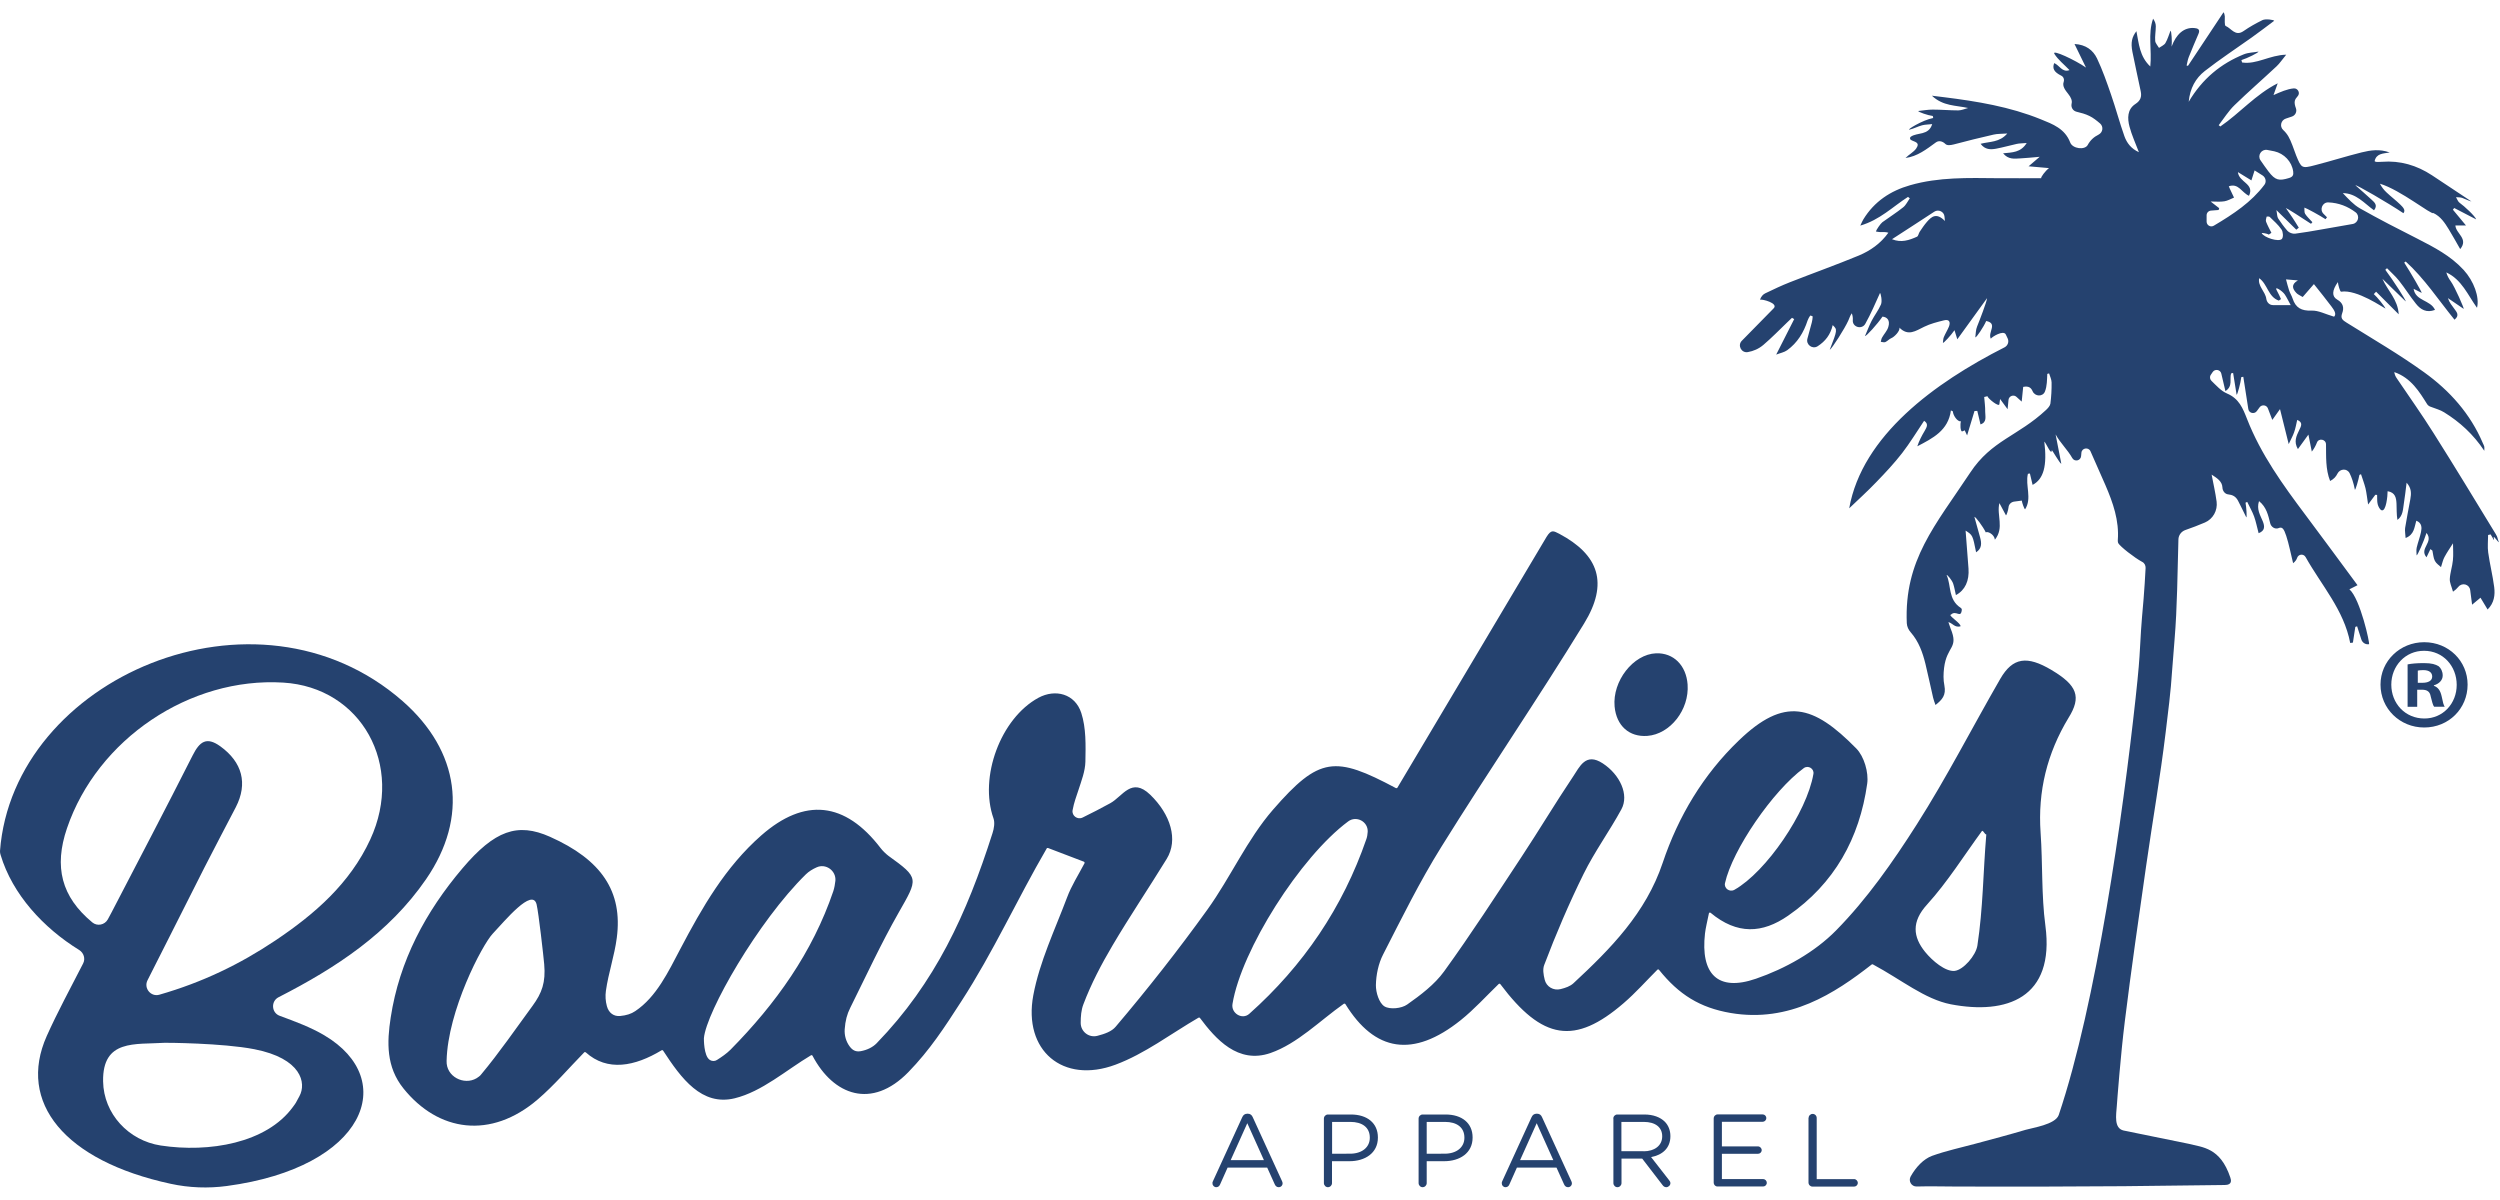
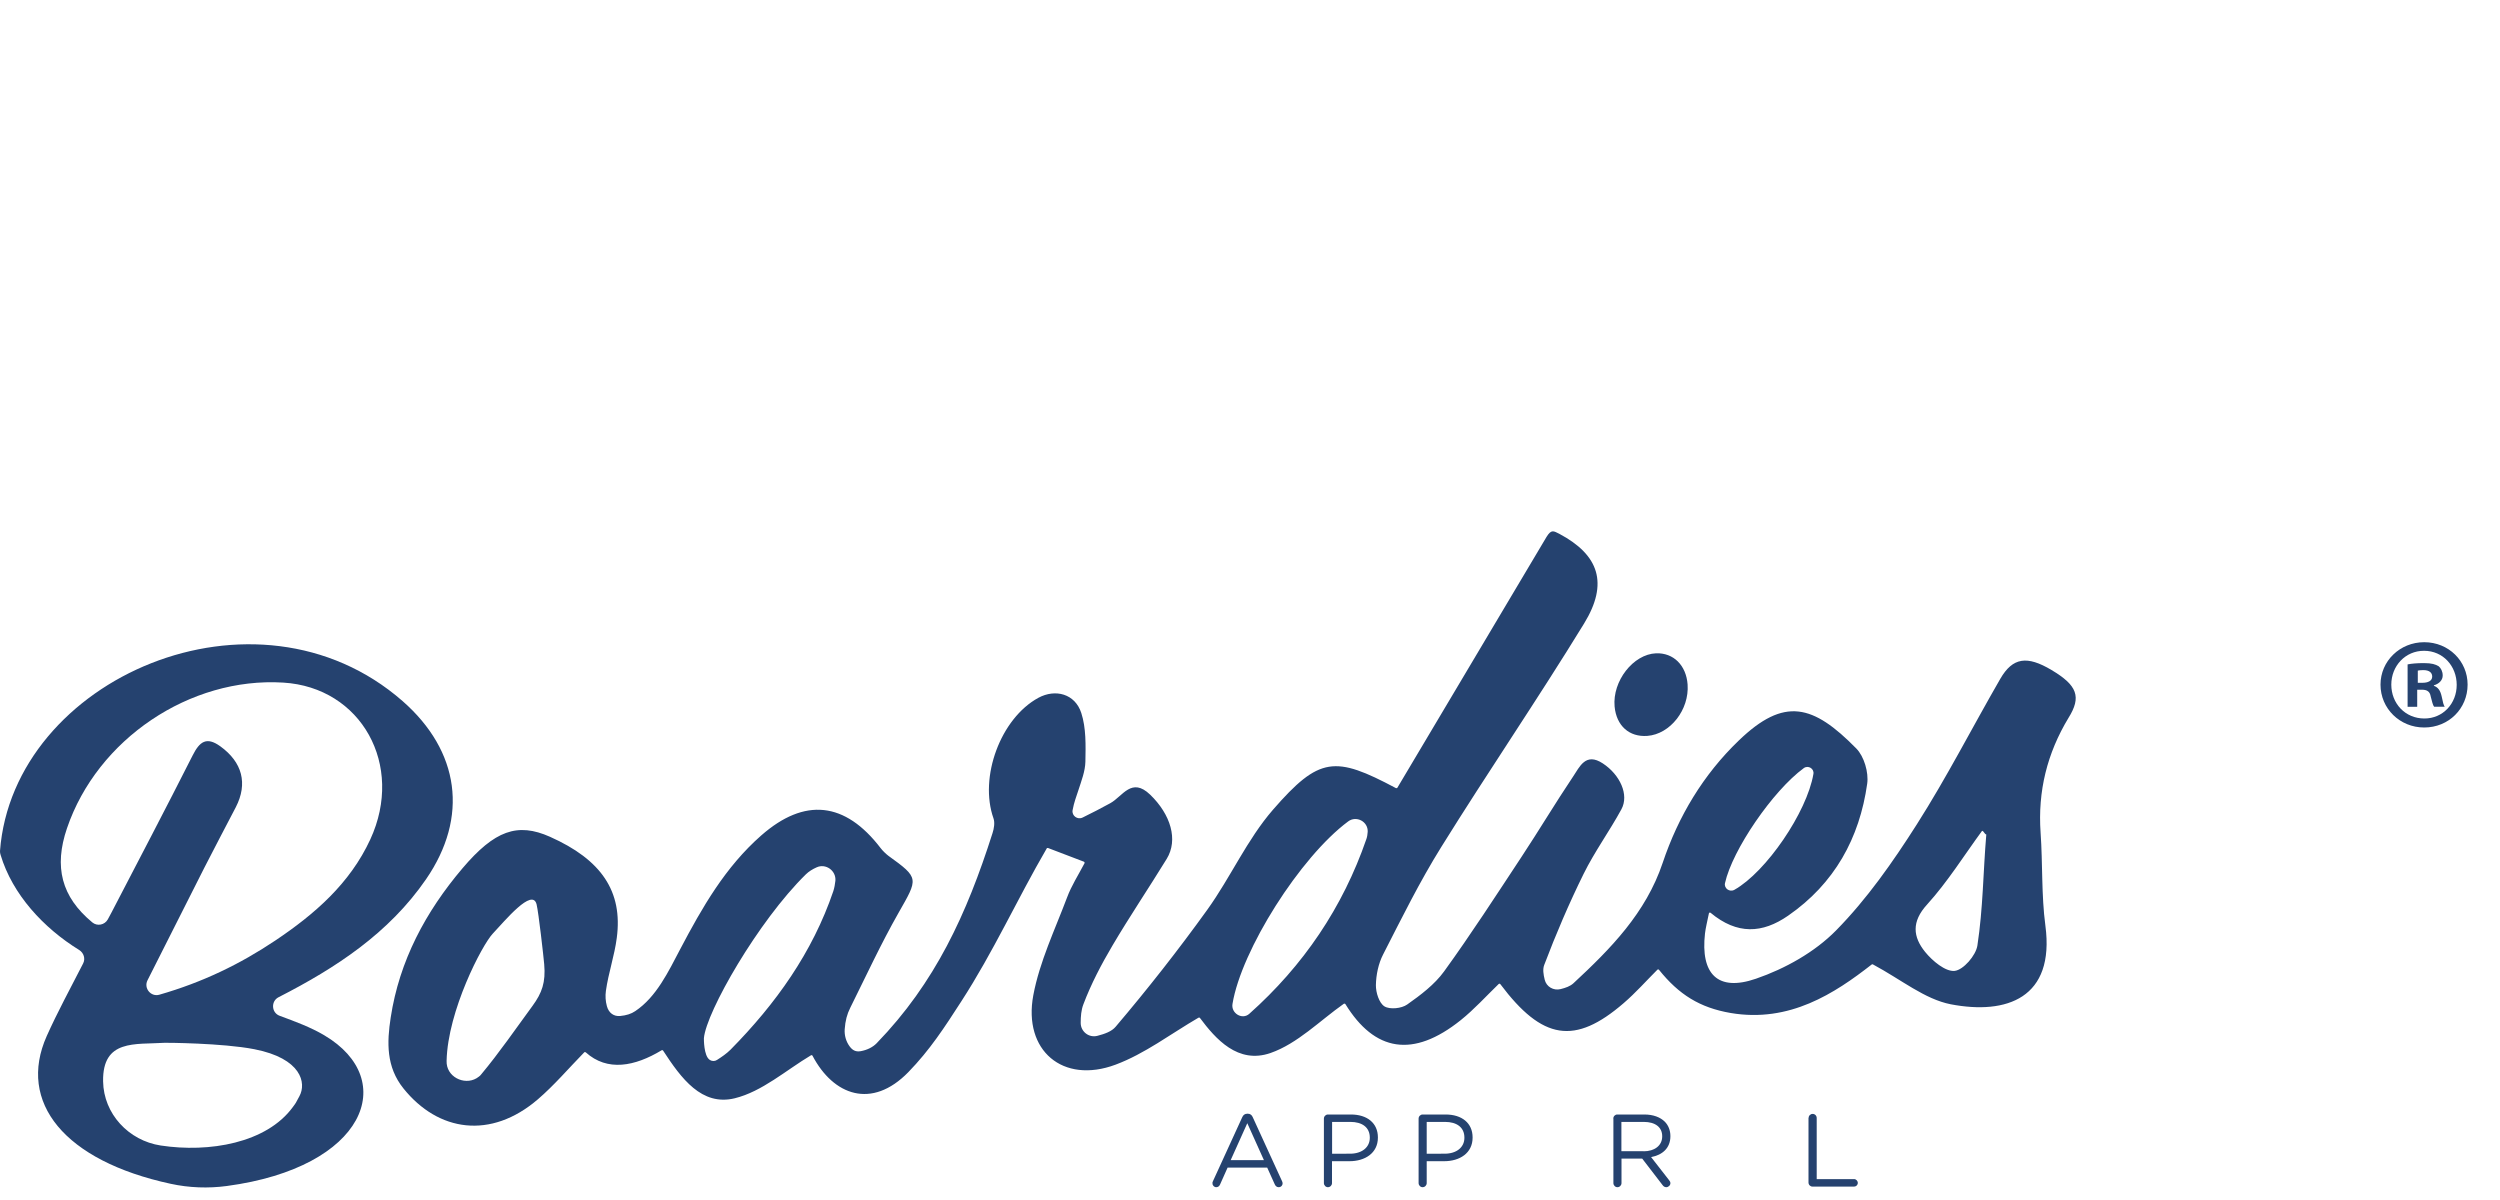
<svg xmlns="http://www.w3.org/2000/svg" version="1.1" id="Layer_1" x="0px" y="0px" viewBox="0 0 250 120" style="enable-background:new 0 0 250 120;" xml:space="preserve">
  <style type="text/css">
	.st0{fill:#25426F;}
</style>
  <g>
    <path class="st0" d="M121.29,118.13l2.93-6.4c0.1-0.23,0.26-0.36,0.52-0.36h0.04c0.25,0,0.41,0.14,0.5,0.36l2.93,6.4   c0.03,0.07,0.05,0.14,0.05,0.2c0,0.22-0.17,0.39-0.39,0.39c-0.2,0-0.33-0.13-0.4-0.3l-0.75-1.66h-3.96l-0.75,1.68   c-0.07,0.18-0.21,0.28-0.39,0.28c-0.2,0-0.37-0.17-0.37-0.37C121.24,118.28,121.24,118.21,121.29,118.13 M126.39,116.01l-1.66-3.69   l-1.66,3.69H126.39z" />
    <path class="st0" d="M132.39,111.86c0-0.23,0.19-0.41,0.4-0.41h2.3c1.63,0,2.7,0.86,2.7,2.29v0.02c0,1.56-1.3,2.36-2.84,2.36h-1.75   v2.19c0,0.22-0.18,0.41-0.41,0.41c-0.22,0-0.4-0.19-0.4-0.41V111.86z M135,115.37c1.2,0,1.98-0.64,1.98-1.59v-0.02   c0-1.03-0.77-1.57-1.94-1.57h-1.83v3.18H135z" />
    <path class="st0" d="M141.86,111.86c0-0.23,0.19-0.41,0.4-0.41h2.3c1.63,0,2.7,0.86,2.7,2.29v0.02c0,1.56-1.3,2.36-2.84,2.36h-1.75   v2.19c0,0.22-0.18,0.41-0.41,0.41c-0.22,0-0.4-0.19-0.4-0.41V111.86z M144.46,115.37c1.2,0,1.98-0.64,1.98-1.59v-0.02   c0-1.03-0.77-1.57-1.94-1.57h-1.83v3.18H144.46z" />
-     <path class="st0" d="M150.22,118.13l2.93-6.4c0.1-0.23,0.26-0.36,0.52-0.36h0.04c0.25,0,0.41,0.14,0.5,0.36l2.93,6.4   c0.03,0.07,0.05,0.14,0.05,0.2c0,0.22-0.17,0.39-0.39,0.39c-0.2,0-0.33-0.13-0.4-0.3l-0.75-1.66h-3.96l-0.75,1.68   c-0.07,0.18-0.21,0.28-0.39,0.28c-0.21,0-0.37-0.17-0.37-0.37C150.17,118.28,150.18,118.21,150.22,118.13 M155.33,116.01   l-1.66-3.69l-1.66,3.69H155.33z" />
    <path class="st0" d="M161.33,111.86c0-0.23,0.18-0.41,0.4-0.41h2.7c0.89,0,1.6,0.27,2.05,0.72c0.35,0.35,0.56,0.86,0.56,1.43v0.02   c0,1.19-0.8,1.88-1.93,2.09l1.8,2.31c0.08,0.09,0.13,0.19,0.13,0.3c0,0.22-0.21,0.4-0.41,0.4c-0.17,0-0.29-0.09-0.38-0.22   l-2.03-2.64h-2.07v2.45c0,0.22-0.18,0.41-0.41,0.41c-0.22,0-0.4-0.19-0.4-0.41V111.86z M164.36,115.13c1.08,0,1.86-0.56,1.86-1.49   v-0.02c0-0.89-0.68-1.43-1.85-1.43h-2.23v2.93H164.36z" />
-     <path class="st0" d="M171.37,118.25v-6.4c0-0.23,0.18-0.41,0.4-0.41h4.49c0.21,0,0.37,0.16,0.37,0.37c0,0.21-0.17,0.37-0.37,0.37   h-4.07v2.46h3.61c0.2,0,0.37,0.18,0.37,0.37c0,0.21-0.17,0.37-0.37,0.37h-3.61v2.53h4.12c0.21,0,0.37,0.17,0.37,0.37   c0,0.21-0.17,0.37-0.37,0.37h-4.54C171.55,118.66,171.37,118.48,171.37,118.25" />
    <path class="st0" d="M180.86,111.8c0-0.23,0.19-0.41,0.4-0.41c0.23,0,0.41,0.18,0.41,0.41v6.11h3.74c0.2,0,0.37,0.18,0.37,0.38   c0,0.21-0.17,0.37-0.37,0.37h-4.16c-0.22,0-0.4-0.18-0.4-0.41V111.8z" />
    <path class="st0" d="M0,85.1c1.31-17.29,25.62-27.8,40.26-14.99c5.7,5,6.63,11.59,2.34,17.82c-3.72,5.4-9.01,8.86-14.72,11.78   c-0.01,0-0.01,0.01-0.02,0.01c-0.79,0.4-0.72,1.56,0.11,1.86c1.57,0.58,3.09,1.14,4.46,1.95c7.51,4.44,4.15,13.21-9.75,15.07   c-1.87,0.25-3.77,0.18-5.61-0.22c-10.64-2.3-15.35-8.15-12.4-14.77c1.08-2.41,2.35-4.74,3.64-7.26c0.25-0.48,0.07-1.06-0.39-1.35   c-3.57-2.2-6.68-5.56-7.86-9.51C0.02,85.36-0.01,85.23,0,85.1 M9.23,92.24c0.49,0.41,1.24,0.26,1.55-0.3   c0.13-0.24,0.26-0.47,0.37-0.69c2.72-5.23,5.46-10.46,8.12-15.72c0.69-1.36,1.37-1.9,2.76-0.9c2.2,1.59,2.77,3.72,1.55,6.09   c-1.04,2.01-2.11,4.01-3.14,6.04c-1.86,3.67-3.71,7.35-5.69,11.27c-0.4,0.79,0.34,1.69,1.19,1.44c4.32-1.24,8.07-3.06,11.58-5.41   c3.94-2.64,7.47-5.7,9.51-10.12c3.43-7.43-0.9-15.21-8.71-15.68c-9.34-0.57-18.59,5.66-21.62,14.56   C5.38,86.69,6.14,89.68,9.23,92.24 M16.46,104.28c-2.95,0.19-6.22-0.38-6.15,3.86c0.05,3.24,2.55,5.92,5.76,6.41   c4.84,0.74,10.58-0.24,13.21-3.84c0.37-0.5,0.24-0.32,0.66-1.09c0.72-1.31,0.21-3.78-4.51-4.7   C22.25,104.3,16.52,104.27,16.46,104.28" />
    <path class="st0" d="M168.76,68.45c0.18,2.52-1.74,4.97-4.03,5.14c-1.81,0.13-3.09-1.01-3.27-2.94c-0.23-2.54,1.86-5.23,4.15-5.32   C167.35,65.27,168.62,66.53,168.76,68.45" />
    <path class="st0" d="M205.15,67c-2.45-1.46-3.88-1.26-5.12,0.88c-2.8,4.85-5.35,9.85-8.35,14.56c-2.38,3.74-4.98,7.46-8.07,10.6   c-2.13,2.17-5.1,3.83-8.01,4.83c-3.84,1.33-5.56-0.48-5.1-4.53c0.07-0.58,0.22-1.16,0.39-2c0.01-0.08,0.11-0.11,0.17-0.06   c2.66,2.21,5.18,2.07,7.75,0.29c4.64-3.21,7.14-7.74,7.91-13.2c0.16-1.12-0.31-2.73-1.09-3.52c-4.33-4.41-7.2-5.18-11.75-0.8   c-3.55,3.41-6.05,7.58-7.61,12.23c-1.68,5.02-5.21,8.6-8.93,12.05c-0.33,0.3-0.79,0.46-1.28,0.58c-0.7,0.18-1.42-0.23-1.59-0.94   c-0.13-0.53-0.21-1.05-0.05-1.47c1.17-3.09,2.48-6.15,3.94-9.11c1.1-2.23,2.59-4.27,3.78-6.46c0.79-1.45-0.14-3.46-1.86-4.59   c-1.72-1.13-2.31,0.34-2.98,1.33c-1.77,2.64-3.4,5.37-5.15,8.02c-2.54,3.85-5.04,7.72-7.74,11.45c-0.95,1.31-2.34,2.36-3.69,3.31   c-0.56,0.4-1.73,0.52-2.27,0.19c-0.54-0.33-0.87-1.39-0.86-2.13c0.02-1.03,0.25-2.15,0.72-3.06c1.85-3.62,3.66-7.29,5.81-10.74   c4.67-7.51,9.67-14.82,14.29-22.36c2.47-4.03,1.48-6.86-2.48-8.97c-0.57-0.28-0.79-0.47-1.27,0.3   c-4.97,8.36-9.94,16.72-14.92,25.09c-0.03,0.05-0.09,0.06-0.15,0.04c-6.09-3.24-7.65-3.17-12.29,2.16   c-2.59,2.98-4.24,6.76-6.56,9.99c-2.9,4.03-5.97,7.94-9.18,11.72c-0.4,0.47-1.08,0.71-1.81,0.9c-0.85,0.23-1.68-0.41-1.68-1.29   c0-0.65,0.05-1.29,0.27-1.86c0.77-2.04,1.8-4,2.91-5.88c1.73-2.93,3.64-5.76,5.42-8.66c1.17-1.91,0.4-4.44-1.65-6.42   c-1.87-1.8-2.74,0.16-3.99,0.85c-0.9,0.5-1.83,0.97-2.76,1.43c-0.51,0.26-1.11-0.17-1.01-0.73c0.14-0.78,0.38-1.38,0.58-2   c0.3-0.93,0.68-1.9,0.7-2.85c0.03-1.63,0.08-3.36-0.41-4.87c-0.62-1.92-2.59-2.44-4.29-1.52c-3.78,2.06-5.95,7.93-4.49,12.06   c0.15,0.43,0.05,1.02-0.1,1.48c-2.58,8.1-5.73,14.96-11.59,21.01c-0.39,0.4-0.97,0.68-1.6,0.79c-0.53,0.09-0.84-0.13-1.11-0.5   c-0.35-0.48-0.52-1.09-0.48-1.69c0.06-0.85,0.23-1.51,0.56-2.16c1.58-3.18,3.07-6.4,4.82-9.48c1.97-3.46,2.1-3.47-1.01-5.71   c-0.24-0.18-0.59-0.52-0.77-0.76c-3.56-4.66-7.61-5.08-11.94-1.28c-3.6,3.16-5.91,7.2-8.11,11.38c-1.18,2.24-2.37,4.77-4.49,6.19   c-0.41,0.28-0.89,0.43-1.51,0.49c-0.63,0.06-1.14-0.29-1.33-0.98c-0.14-0.51-0.17-1.03-0.1-1.53c0.25-1.79,0.86-3.52,1.09-5.31   c0.61-4.64-1.54-7.81-6.68-10.1c-3.25-1.45-5.53-0.64-8.75,3.15c-3.69,4.35-6.31,9.24-7.18,14.93c-0.38,2.48-0.46,4.93,1.28,7.09   c3.47,4.32,8.72,5.13,13.44,1.08c1.63-1.4,3.04-3.06,4.63-4.69c0.04-0.04,0.11-0.04,0.15-0.01c2.17,1.96,4.92,1.41,7.59-0.2   c0.05-0.03,0.11-0.02,0.15,0.03c1.82,2.79,3.86,5.57,7.16,4.77c2.74-0.67,5.12-2.8,7.63-4.3c0.05-0.03,0.12-0.01,0.15,0.04   c2.09,3.98,5.93,5.39,9.58,1.65c2.15-2.21,3.61-4.46,5.3-7.08c3.22-4.97,5.57-10.18,8.54-15.29c0.02-0.05,0.08-0.07,0.13-0.05   c1.08,0.41,2.31,0.88,3.59,1.37c0.06,0.03,0.09,0.1,0.06,0.16c-0.62,1.18-1.31,2.25-1.74,3.41c-1.22,3.24-2.75,6.43-3.38,9.79   c-1.03,5.53,2.96,8.9,8.22,6.94c2.93-1.09,5.52-3.08,8.3-4.7c0.05-0.03,0.11-0.02,0.14,0.02c1.57,2.1,3.8,4.65,7.07,3.51   c2.69-0.94,4.91-3.22,7.32-4.92c0.05-0.03,0.13-0.02,0.16,0.03c2.93,4.76,6.77,5.42,11.53,1.61c1.36-1.09,2.54-2.4,3.8-3.62   c0.05-0.04,0.13-0.04,0.16,0.01c4.21,5.61,7.45,6.12,12.33,1.91c1.2-1.03,2.25-2.22,3.38-3.35c0.04-0.04,0.12-0.04,0.16,0.01   c1.99,2.48,4.08,3.79,7.17,4.32c5.88,1,10.4-1.96,14.1-4.85c0.03-0.03,0.08-0.03,0.12-0.01c2.85,1.53,5.18,3.48,7.79,3.99   c5.58,1.07,10.42-0.62,9.46-7.86c-0.41-3.07-0.26-6.2-0.48-9.3c-0.29-4.14,0.65-7.94,2.79-11.48   C208.16,69.69,207.74,68.54,205.15,67 M172.5,88.31c0.73-3.31,4.78-9.23,7.88-11.5c0.44-0.32,1.06,0.06,0.96,0.59   c-0.65,3.83-4.73,9.8-7.9,11.58C172.96,89.25,172.38,88.83,172.5,88.31 M53.25,100.59c-1.69,2.3-3.31,4.67-5.14,6.86   c-0.06,0.08-0.14,0.16-0.23,0.22c-1.17,0.94-3.05,0.2-3.21-1.3c-0.01-0.09-0.01-0.19-0.01-0.28c0.11-5.01,3.55-11.6,4.62-12.73   c1.21-1.28,3.96-4.63,4.38-2.92c0.2,0.83,0.69,5.17,0.76,5.98C54.58,98.24,54.2,99.29,53.25,100.59 M83.33,89.12   c-2.08,6.13-5.76,11.27-10.27,15.84c-0.4,0.4-0.88,0.73-1.37,1.04c-0.21,0.14-0.49,0.13-0.7,0c-0.01,0-0.01-0.01-0.01-0.01   c-0.62-0.39-0.59-2.14-0.59-2.17c0.23-2.62,5.42-11.7,10.2-16.39c0.3-0.29,0.66-0.51,1.06-0.69c0.92-0.43,1.97,0.32,1.89,1.33   C83.5,88.43,83.44,88.78,83.33,89.12 M136.64,83.9c-2.36,6.85-6.31,12.67-11.71,17.48c0,0.01-0.01,0.01-0.01,0.01   c-0.71,0.62-1.83-0.07-1.67-1c0.88-5.37,6.76-14.68,11.57-18.25c0.82-0.61,2,0.02,1.95,1.04C136.75,83.44,136.72,83.68,136.64,83.9    M197.74,94.55c-0.15,1-1.41,2.45-2.28,2.54c-0.92,0.09-2.22-1-2.95-1.9c-1.21-1.5-1.38-3.01,0.2-4.74c2.05-2.26,3.69-4.9,5.5-7.37   c0.2,0.05,0.22,0.32,0.42,0.37C198.31,87.23,198.31,90.81,197.74,94.55" />
-     <path class="st0" d="M212.37,118.62c-5.78,0.04-10.66,0.06-17.15,0.03c-1.07-0.01-2.42-0.03-3.56,0c-0.52,0.01-0.85-0.55-0.59-1.01   c0.53-0.94,1.29-1.75,2.15-2.06c1.39-0.5,2.85-0.81,4.29-1.2c1.69-0.46,3.39-0.9,5.06-1.4c0.66-0.2,2.95-0.52,3.3-1.47   c3.78-11.22,6.41-29.98,7.69-41.69c0.62-5.68,0.28-4.24,0.8-9.94c0.09-1.03,0.14-2.06,0.2-3.08c0.01-0.25-0.11-0.5-0.34-0.61   c-0.78-0.42-2.19-1.52-2.4-1.88c-0.04-0.08-0.04-0.19-0.04-0.29c0.15-1.96-0.48-3.75-1.24-5.51c-0.49-1.12-0.98-2.24-1.49-3.38   c-0.2-0.45-0.87-0.34-0.91,0.15c-0.01,0.11-0.02,0.22-0.03,0.33c-0.04,0.47-0.65,0.6-0.88,0.2c-0.47-0.84-1.22-1.53-1.67-2.37   c0.19,0.98,0.38,1.95,0.57,2.93c-0.12,0.03-0.9-1.36-0.95-1.35c-0.03,0.61-0.57-0.73-0.75-0.86c0.3,2.43-0.07,3.75-1.17,4.33   c-0.09-0.38-0.18-0.76-0.27-1.14c-0.07,0.01-0.13,0.02-0.2,0.03c-0.28,1.16,0.43,2.46-0.28,3.55c-0.08-0.01-0.31-0.66-0.33-0.87   c-0.27,0.03-0.52,0.07-0.76,0.1c-0.31,0.04-0.55,0.28-0.57,0.59c-0.02,0.24-0.19,0.77-0.25,0.79c-0.21-0.39-0.42-0.77-0.66-1.23   c-0.3,1.21,0.51,2.46-0.45,3.66c-0.06-0.54-0.73-0.87-0.91-0.73c-0.29-0.6-1.03-1.59-1.14-1.55c0.19,0.68,0.39,1.37,0.57,2.05   c0.15,0.56,0.2,1.1-0.4,1.49c-0.34-1.71-0.34-1.71-1.05-2.17c0.1,1.33,0.2,2.56,0.29,3.79c0.09,1.23-0.34,2.17-1.26,2.66   c-0.09-0.39-0.15-0.77-0.27-1.14c-0.11-0.34-0.58-0.91-0.66-0.87c0.48,1.05,0.13,2.46,1.42,3.29c0.07,0.05,0.11,0.13,0.1,0.21   c-0.1,0.88-0.57-0.03-1.08,0.46c-0.37,0.05,1.1,0.93,0.94,1.18c-0.59,0.13-0.76-0.31-1.2-0.43c0.1,0.28,0.15,0.46,0.22,0.64   c0.84,2.01-0.37,1.71-0.65,3.93c-0.07,0.59-0.09,1.19,0.03,1.77c0.19,0.98-0.23,1.43-0.89,1.95c-0.1-0.29-0.19-0.51-0.24-0.74   c-0.26-1.12-0.49-2.24-0.76-3.35c-0.28-1.15-0.67-2.25-1.47-3.17c-0.23-0.26-0.38-0.57-0.4-0.92c-0.27-6.32,2.84-9.77,6.35-15.07   c2.13-3.22,4.76-3.63,7.57-6.25c0.18-0.17,0.4-0.4,0.44-0.63c0.09-0.7,0.13-1.41,0.12-2.12c0-0.3-0.16-0.61-0.25-0.91   c-0.06,0.02-0.12,0.03-0.18,0.05c-0.03,0.59-0.02,1.21-0.23,1.75c-0.21,0.56-1,0.53-1.24-0.02c-0.14-0.32-0.36-0.55-0.94-0.43   c-0.05,0.5-0.1,0.98-0.15,1.47c-0.18-0.17-0.36-0.32-0.53-0.48c-0.29-0.26-0.75-0.07-0.79,0.31c-0.03,0.29-0.06,0.59-0.09,0.93   c-0.33-0.44-0.51-0.69-0.75-1.02c-0.03,0.23-0.06,0.36-0.07,0.5c0,0.37-1.13-0.53-1.2-0.78l-0.32,0.08c0.04,0.5,0.11,0.99,0.1,1.48   c0,0.46,0.2,1.04-0.47,1.26c-0.11-0.48-0.22-0.91-0.32-1.35c-0.09,0-0.19,0-0.28,0.01c-0.24,0.8-0.48,1.6-0.74,2.44   c-0.09-0.19-0.17-0.34-0.24-0.51c-0.12,0.05-0.18,0.1-0.25,0.11c-0.19,0.03-0.22-0.77-0.12-1.01c-0.35,0.08-0.81-0.62-0.81-0.99   c-0.07-0.03-0.13-0.07-0.2-0.1c-0.26,2.01-1.81,2.78-3.36,3.59c0.18-0.54,0.44-1.05,0.73-1.53c0.22-0.38,0.42-0.72-0.05-1.02   c-0.74,1.1-1.41,2.21-2.19,3.22c-0.79,1.02-1.68,1.97-2.58,2.9c-0.87,0.91-1.81,1.76-2.72,2.63c1.3-7.28,8.56-12.56,15.54-16.1   c0.32-0.17,0.46-0.55,0.31-0.88l-0.19-0.4c-0.23-0.48-1.39,0.24-1.5,0.42c-0.33-0.63,0.74-1.53-0.46-1.77   c-0.26,0.6-0.97,1.66-1.09,1.64c0.05-0.36,0.04-0.76,0.18-1.09c0.25-0.61,0.96-2.46,1-2.84c-1.01,1.4-1.95,2.7-2.98,4.12   c-0.13-0.4-0.19-0.61-0.28-0.91c-0.35,0.51-1.08,1.3-1.16,1.27c0.03-0.19,0.02-0.4,0.09-0.57c0.15-0.36,0.36-0.69,0.51-1.05   c0.18-0.45,0.05-0.77-0.48-0.64c-0.68,0.17-1.37,0.34-2,0.65c-0.83,0.4-1.59,0.98-2.47,0.08c0.09,0.34-0.53,0.95-0.8,1.05   c-0.22,0.09-0.39,0.3-0.61,0.4c-0.12,0.05-0.3-0.01-0.45-0.03c0.04-0.15,0.05-0.3,0.13-0.43c0.2-0.36,0.51-0.67,0.62-1.05   c0.2-0.65-0.09-0.99-0.58-1.04c-0.51,0.75-1.64,2-1.75,1.94c0.22-0.5,0.41-1.02,0.66-1.51c0.29-0.56,0.69-1.07,0.94-1.65   c0.14-0.32-0.02-1.13-0.1-1.14c-0.47,1.03-0.91,2.09-1.47,3.08c-0.34,0.61-1.3,0.34-1.25-0.36c0.02-0.22-0.01-0.45-0.1-0.69   c-0.17,0.23-0.24,0.49-0.35,0.73c-0.36,0.8-1.6,2.75-1.86,2.93c0.78-2.02,0.78-2.02,0.3-2.48c-0.22,0.96-0.74,1.62-1.5,2.11   c-0.52,0.34-1.19-0.15-1.03-0.75c0.15-0.56,0.3-1.09,0.44-1.62c0.05-0.2,0.08-0.4,0.09-0.6c0-0.03-0.23-0.11-0.25-0.09   c-0.1,0.15-0.2,0.32-0.26,0.49c-0.39,1.2-1.02,2.23-2.04,2.97c-0.29,0.21-0.69,0.28-1.1,0.44c0.65-1.28,1.23-2.42,1.8-3.55   c-0.07-0.04-0.15-0.09-0.22-0.13c-0.15,0.15-0.31,0.29-0.46,0.44c-0.79,0.76-1.56,1.55-2.39,2.26c-0.48,0.41-1.01,0.63-1.57,0.73   c-0.64,0.11-1.05-0.67-0.6-1.13l3.19-3.25c0.5-0.51-1.15-0.94-1.37-0.86c0.11-0.32,0.3-0.53,0.53-0.64   c0.81-0.39,1.63-0.78,2.47-1.11c2.29-0.9,4.62-1.73,6.89-2.67c1.14-0.48,2.17-1.19,2.95-2.28c-0.29-0.09-0.55-0.06-0.81-0.06   c-0.15,0-0.3-0.04-0.44-0.06c0.03-0.15,0.46-0.79,0.65-0.93c0.69-0.5,1.42-0.96,2.08-1.49c0.28-0.22,0.44-0.59,0.66-0.9   c-0.06-0.05-0.12-0.09-0.18-0.14c-1.51,0.97-2.81,2.3-4.77,2.87c0.16-0.33,0.22-0.49,0.31-0.63c1.09-1.78,2.71-2.85,4.68-3.41   c2.86-0.82,5.8-0.73,8.74-0.7c1.45,0.01,2.91,0,4.36,0c-0.06-0.09,0.41-0.73,0.78-1.01c-0.67-0.06-1.24-0.11-2.04-0.18   c0.45-0.38,0.7-0.6,1.11-0.95c-0.79,0.07-1.37,0.13-1.95,0.16c-0.58,0.03-1.19,0.13-1.71-0.51c0.92-0.09,1.77-0.07,2.36-1.03   c-0.43,0.04-0.72,0.03-0.99,0.09c-0.69,0.15-1.37,0.35-2.07,0.48c-0.55,0.1-1.11,0.11-1.55-0.49c0.91-0.24,1.89-0.12,2.67-1.03   c-0.56,0.04-0.98,0.02-1.37,0.11c-1.33,0.3-2.65,0.63-3.97,0.98c-0.36,0.09-0.68,0.13-0.86-0.05c-0.26-0.26-0.64-0.37-0.94-0.15   c-0.95,0.69-1.85,1.4-3.04,1.56c0.34-0.35,0.81-0.58,1.07-0.95c0.44-0.64-0.19-0.65-0.53-0.86c-0.11-0.07-0.12-0.23-0.02-0.31   c0.64-0.47,1.79-0.09,2.15-1.27c-0.41,0.05-0.72,0.04-1.01,0.12c-0.42,0.11-0.82,0.33-1.24,0.43c-0.43,0.1,1.25-0.95,2.35-1.16   c-0.01-0.07-0.03-0.14-0.04-0.2c-0.49-0.06-1.46-0.4-1.46-0.5c0.48-0.05,0.97-0.14,1.45-0.14c0.85,0,1.71,0.08,2.56,0.08   c0.32,0,0.65-0.16,0.98-0.24c-1.24-0.28-2.5-0.17-3.62-1.23c0.53,0.07,0.87,0.11,1.21,0.15c3.3,0.41,6.58,0.95,9.68,2.21   c1.19,0.48,2.41,0.93,2.94,2.32c0.24,0.63,1.46,0.78,1.75,0.25c0.26-0.48,0.61-0.8,1.09-1.04c0.43-0.22,0.51-0.79,0.15-1.11   c-0.35-0.3-0.69-0.57-1.06-0.75c-0.4-0.2-0.85-0.32-1.31-0.43c-0.35-0.09-0.56-0.44-0.48-0.8c0.08-0.31-0.06-0.63-0.34-0.98   c-0.3-0.38-0.61-0.77-0.45-1.21c0.08-0.24-0.02-0.5-0.24-0.61c-0.73-0.36-0.92-0.72-0.71-1.26c0.51,0.2,0.81,0.98,1.53,0.7   c-0.55-0.57-1.14-1.03-1.51-1.62c-0.31-0.51,2.14,0.65,3.16,1.37c-0.37-0.75-0.73-1.51-1.15-2.36c1.13,0.06,1.85,0.61,2.25,1.44   c0.55,1.16,0.98,2.39,1.4,3.61c0.48,1.38,0.85,2.79,1.34,4.17c0.24,0.67,0.67,1.25,1.45,1.6c-0.35-0.92-0.72-1.72-0.94-2.56   c-0.22-0.82-0.23-1.73,0.59-2.26c0.54-0.35,0.64-0.75,0.53-1.28c-0.27-1.31-0.57-2.62-0.83-3.94c-0.18-0.92-0.05-1.48,0.4-2.06   c0.25,1.23,0.31,2.52,1.39,3.53c0.17-1.68-0.26-3.25,0.28-4.78c0.18,0.25,0.27,0.5,0.27,0.76c0,0.49-0.1,0.98-0.06,1.46   c0.02,0.24,0.25,0.47,0.38,0.7c0.22-0.16,0.51-0.27,0.64-0.48c0.22-0.38,0.35-0.82,0.51-1.24c0.1,0.02,0.17,1.08,0.11,1.59   c0.46-1.24,1.22-1.92,2.23-1.86c0.36,0.03,0.66,0.11,0.46,0.58c-0.33,0.77-0.66,1.54-0.97,2.32c-0.11,0.27-0.15,0.57-0.22,0.86   c0.05,0.01,0.09,0.01,0.14,0.02c1.18-1.78,2.37-3.57,3.55-5.35c0.07,0.04,0.12,0.3,0.13,0.4c0.01,0.34-0.05,0.92,0.09,0.97   c0.56,0.23,0.96,1.08,1.78,0.51c0.6-0.42,1.25-0.78,1.9-1.1c0.31-0.15,1.13-0.03,1.17,0.07c-0.75,0.56-1.49,1.13-2.25,1.67   c-1.57,1.12-3.19,2.18-4.7,3.36c-0.9,0.71-1.47,1.7-1.6,3.07c1.37-2.31,3.22-3.82,5.52-4.75c0.45-0.18,0.97-0.18,1.46-0.27   c0.02,0.1-1.12,0.67-1.71,0.85c0.02,0.08,0.05,0.16,0.07,0.24c1.46,0.22,2.74-0.74,4.41-0.78c-0.41,0.5-0.65,0.87-0.96,1.16   c-1.39,1.3-2.83,2.55-4.2,3.88c-0.61,0.59-1.07,1.33-1.59,2.01c0.05,0.05,0.11,0.09,0.16,0.13c1.95-1.33,3.52-3.2,5.74-4.32   c-0.15,0.42-0.26,0.73-0.42,1.18c0.72-0.32,1.37-0.61,2.02-0.67c0.42-0.04,0.69,0.48,0.39,0.79c-0.14,0.15-0.24,0.3-0.28,0.46   c-0.05,0.22,0.02,0.48,0.11,0.73c0.13,0.35-0.06,0.73-0.41,0.84c-0.19,0.06-0.39,0.13-0.6,0.2c-0.49,0.16-0.64,0.79-0.26,1.14   c0.44,0.41,0.64,0.8,0.92,1.53c0.13,0.34,0.25,0.69,0.38,1.03c0.52,1.26,0.55,1.31,1.88,0.96c1.56-0.4,3.1-0.89,4.66-1.28   c0.89-0.22,1.81-0.36,2.81,0.01c-0.68,0.11-1.34,0.09-1.51,0.87c0.07,0.03,0.11,0.07,0.15,0.07c0.2,0,0.39,0.01,0.59-0.01   c1.82-0.14,3.48,0.35,5,1.35c1.32,0.87,2.63,1.74,3.95,2.62c-0.32-0.08-0.62-0.25-0.93-0.36c-0.19-0.07-0.41-0.05-0.62-0.07   c0.12,0.19,0.19,0.44,0.36,0.56c0.46,0.32,1.57,1.35,1.66,1.66c-0.85-0.44-1.53-0.79-2.2-1.14c-0.04,0.06-0.09,0.12-0.13,0.17   c0.4,0.49,0.81,0.97,1.31,1.58h-1.06c0.04,0.81,1.34,1.31,0.48,2.36c-0.42-0.73-0.77-1.37-1.15-1.99c-0.39-0.63-0.8-1.27-1.54-1.62   c-0.14,0.24-3.29-2.32-5.34-2.93c0.18,0.34,0.4,0.63,0.66,0.87c0.44,0.42,0.94,0.79,1.37,1.21c0.26,0.26,0.58,0.56,0.32,0.87   c-1.55-1.04-4.73-2.88-4.8-2.79c0.54,0.48,1.08,0.94,1.61,1.43c0.3,0.28,0.65,0.56,0.25,1.07c-0.98-0.7-1.77-1.7-3.12-1.72   c0.53,0.56,1.07,1.16,1.72,1.53c1.89,1.07,3.82,2.06,5.76,3.04c1.66,0.85,3.3,1.7,4.59,3.1c1.04,1.13,1.62,2.74,1.35,3.8   c-0.92-1.27-1.51-2.81-3.07-3.54c0.09,0.34,0.25,0.62,0.44,0.88c0.42,0.57,1.37,2.77,1.3,2.77c-0.53-0.36-1.06-0.72-1.58-1.08   c0.14,0.44,0.41,0.75,0.64,1.07c0.23,0.32,0.56,0.65,0.02,1.09c-1.61-1.98-3-4.11-4.88-5.82c-0.05,0.04-0.1,0.07-0.15,0.11   c0.63,0.97,1.8,2.99,1.75,3.03c-0.26-0.13-0.53-0.26-0.81-0.41c0.19,1.24,1.69,1.1,2.14,2.11c-0.85,0.32-1.44-0.03-1.9-0.61   c-0.6-0.74-1.1-1.56-1.69-2.3c-0.36-0.46-0.81-0.84-1.21-1.26c-0.05,0.05-0.11,0.11-0.17,0.16c0.75,0.99,2.11,3.1,2.04,3.16   c-0.78-0.75-1.55-1.51-2.33-2.26c0.52,1.18,1.55,2.07,1.63,3.55c-0.82-0.83-1.54-1.54-2.26-2.26c-0.08,0.08-0.15,0.16-0.23,0.24   c0.32,0.27,1.1,1.24,1.17,1.45c-0.19-0.07-2.86-1.95-4.44-1.69c-0.1,0.02-0.3-0.67-0.32-0.96c-0.61,0.85-0.61,1.44-0.07,1.75   c0.6,0.34,0.7,0.82,0.5,1.36c-0.2,0.53,0.05,0.7,0.45,0.95c2.61,1.63,5.28,3.18,7.76,4.97c2.54,1.83,4.61,4.14,5.86,7.09   c0.05,0.11,0.11,0.22,0.14,0.34c0.02,0.09,0,0.2,0,0.41c-1.1-1.65-2.45-2.88-4.02-3.85c-0.38-0.24-0.84-0.36-1.39-0.57   c-0.13-0.05-0.24-0.14-0.31-0.25c-0.76-1.21-1.6-2.62-3.28-3.2c0.03,0.24,0.12,0.44,0.24,0.61c1.23,1.82,2.51,3.62,3.68,5.48   c2.11,3.34,4.16,6.72,6.22,10.1c0.24,0.39,0.14,0.39,0.32,0.82c-0.06,0.03-0.46-0.57-0.52-0.53c0.1,0.61-0.02,0.19-0.31-0.25   c-0.08,0.02-0.17,0.04-0.25,0.06c0,0.59-0.07,1.18,0.01,1.75c0.16,1.16,0.45,2.3,0.6,3.46c0.1,0.79,0,1.59-0.66,2.24   c-0.25-0.41-0.46-0.77-0.71-1.18c-0.3,0.24-0.51,0.42-0.84,0.7c-0.07-0.5-0.13-0.98-0.19-1.46c-0.08-0.59-0.81-0.79-1.19-0.32   c-0.14,0.17-0.31,0.33-0.53,0.48c-0.14-0.51-0.34-0.9-0.32-1.27c0.03-0.63,0.25-1.24,0.31-1.87c0.06-0.57,0.01-1.14,0.01-1.7   c-0.32,0.5-0.61,0.92-0.85,1.37c-0.15,0.27-0.21,0.58-0.35,1.01c-0.17-0.16-0.47-0.35-0.61-0.62c-0.16-0.3-0.17-0.69-0.25-1.03   c-0.07-0.05-0.14-0.1-0.2-0.15c-0.13,0.28-0.26,0.56-0.39,0.82c-0.77-0.9,0.76-1.49,0-2.44c-0.27,0.86-0.9,2.26-0.99,2.25   c0-0.26-0.05-0.53,0.01-0.78c0.12-0.52,0.32-1.03,0.43-1.55c0.09-0.45,0.1-0.91-0.47-1.14c-0.2,0.66-0.2,1.39-1.07,1.73   c-0.02-0.39-0.09-0.71-0.05-1c0.15-0.96,0.35-1.92,0.52-2.87c0.1-0.56,0.14-1.1-0.37-1.66c-0.1,0.75-0.16,1.39-0.27,2.04   c-0.1,0.59-0.07,1.26-0.65,1.68c-0.09-0.56-0.07-1.09-0.09-1.62c-0.03-0.57-0.11-1.12-0.89-1.25c0,0.48-0.15,2.03-0.59,1.91   c-0.18-0.05-0.34-0.37-0.4-0.6c-0.08-0.3-0.04-0.62-0.06-0.94c-0.06,0-0.12-0.01-0.18-0.01c-0.21,0.28-0.42,0.56-0.72,0.97   c-0.1-0.63-0.15-1.14-0.26-1.62c-0.12-0.48-0.3-0.94-0.45-1.41c-0.05,0.02-0.11,0.05-0.16,0.07c-0.09,0.51-0.39,1.51-0.45,1.49   c-0.14-0.71-0.32-1.24-0.53-1.66c-0.26-0.51-0.97-0.46-1.22,0.05c-0.14,0.29-0.36,0.54-0.73,0.73c-0.47-1.2-0.39-2.45-0.41-3.67   c-0.01-0.51-0.73-0.65-0.91-0.17c-0.12,0.31-0.28,0.61-0.51,0.9c-0.11-0.56-0.21-1.03-0.34-1.7c-0.42,0.58-0.72,0.99-1.05,1.45   c-0.44-0.75-0.15-1.31,0.13-1.9c0.16-0.34,0.44-0.76-0.2-1.02c-0.1,0.44-0.17,0.85-0.31,1.24c-0.12,0.36-0.32,0.69-0.54,1.18   c-0.31-1.25-0.57-2.29-0.87-3.5c-0.33,0.47-0.51,0.71-0.77,1.08c-0.16-0.42-0.3-0.78-0.44-1.15c-0.13-0.35-0.61-0.41-0.83-0.11   c-0.09,0.13-0.19,0.25-0.28,0.38c-0.25,0.34-0.79,0.21-0.85-0.21c-0.18-1.14-0.34-2.18-0.5-3.22c-0.07,0.01-0.13,0.02-0.2,0.03   c-0.07,0.58-0.38,1.76-0.47,1.77c-0.12-0.73-0.24-1.46-0.35-2.19c-0.07,0.01-0.13,0.03-0.2,0.05c-0.18,0.55,0.21,1.28-0.57,1.77   c-0.14-0.6-0.27-1.17-0.41-1.75c-0.09-0.4-0.63-0.5-0.86-0.16c-0.06,0.09-0.13,0.18-0.19,0.28c-0.13,0.19-0.1,0.44,0.06,0.6   c0.48,0.46,0.96,1.02,1.56,1.27c1.2,0.51,1.58,1.47,2,2.54c1.38,3.54,3.59,6.6,5.85,9.61c1.74,2.32,3.46,4.67,5.2,7.02   c-0.35,0.18-0.56,0.28-0.81,0.41c1.09,0.95,2.07,5.47,1.96,5.49c-0.34,0.06-0.67-0.15-0.77-0.48c-0.14-0.44-0.28-0.88-0.42-1.31   c-0.06,0.02-0.12,0.04-0.18,0.06l-0.24,1.57l-0.27,0.04c-0.63-3.31-2.86-5.74-4.46-8.59c-0.2-0.36-0.72-0.31-0.85,0.08   c-0.06,0.18-0.18,0.36-0.4,0.53c-0.25-1-0.41-1.89-0.69-2.74c-0.23-0.7-0.4-0.93-0.76-0.77c-0.35,0.15-0.75-0.11-0.84-0.48   c-0.2-0.8-0.37-1.62-1.12-2.22c-0.27,0.83,0.13,1.41,0.38,2.03c0.19,0.48,0.24,0.93-0.42,1.18c-0.16-0.59-0.26-1.14-0.45-1.67   c-0.18-0.5-0.46-0.97-0.69-1.46c-0.05,0.03-0.11,0.05-0.17,0.08c0.09,0.47,0.15,1.45,0.08,1.47c-0.28-0.56-0.54-1.12-0.83-1.67   c-0.23-0.44-0.57-0.59-0.97-0.63c-0.34-0.03-0.58-0.35-0.59-0.7c-0.03-0.63-0.58-0.95-1.08-1.28c0.17,0.9,0.38,1.8,0.5,2.71   c0.11,0.88-0.36,1.73-1.17,2.08c-0.64,0.28-1.3,0.52-1.95,0.75c-0.41,0.14-0.69,0.52-0.7,0.94c-0.1,3.36-0.11,6.73-0.39,10.07   c-0.45,5.45-0.22,3.75-0.88,9.18c-0.58,4.77-1.25,8.45-1.96,13.41c-0.74,5.17-1.49,10.34-2.13,15.53c-0.42,3.38-0.76,7.88-0.8,8.45   c-0.07,0.94-0.3,2.24,0.67,2.47l6.52,1.33c1.37,0.36,3.15,0.35,4.16,3.37c0.08,0.24,0.22,0.75-0.56,0.75L212.37,118.62z    M232.83,20.24c-0.59-0.02-0.9,0.72-0.48,1.14c0.12,0.12,0.23,0.23,0.35,0.35c-0.05,0.06-0.1,0.13-0.15,0.19   c-0.5-0.34-1.91-1.11-2.11-1.16c0.02,0.21-0.03,0.46,0.07,0.62c0.2,0.31,0.48,0.56,0.73,0.84c-0.04,0.05-0.09,0.11-0.14,0.16   c-0.8-0.54-2.48-1.6-2.52-1.58c0.22,0.32,0.45,0.64,0.67,0.97c0.22,0.33,0.42,0.66,0.63,1c-0.08,0.07-0.17,0.14-0.25,0.2   c-0.6-0.59-1.2-1.19-1.99-1.96c0.08,0.4,0.06,0.66,0.18,0.84c0.28,0.43,0.58,0.84,0.92,1.23c0.17,0.19,0.51,0.32,0.77,0.29   c0.86-0.11,1.71-0.26,2.56-0.41c1.07-0.18,2.14-0.38,3.2-0.56c0.55-0.1,0.74-0.81,0.3-1.16C234.78,20.64,233.87,20.28,232.83,20.24    M226.44,18.48c0.23-0.3,0.13-0.74-0.19-0.94c-0.25-0.16-0.51-0.32-0.79-0.5c-0.09,0.27-0.19,0.6-0.32,1   c-0.43-0.27-0.82-0.51-1.35-0.83c0.11,1.05,1.69,1.14,1.11,2.37c-0.73-0.32-1.05-1.3-2.02-0.95c0.04,0.1,0.07,0.18,0.11,0.26   c0.14,0.29,0.27,0.58,0.41,0.87c-0.32,0.13-0.64,0.32-0.97,0.37c-0.4,0.07-0.81,0.02-1.37,0.02c0.37,0.29,0.61,0.48,0.86,0.67   c-0.02,0.06-0.04,0.12-0.06,0.18c-0.26,0.02-0.52,0.04-0.76,0.06c-0.25,0.02-0.44,0.22-0.44,0.47v0.63c0,0.37,0.4,0.6,0.72,0.41   C223.37,21.39,225.14,20.21,226.44,18.48 M226.85,17.15c0.68,0.89,1.05,0.96,2.06,0.65c0.39-0.12,0.45-0.32,0.41-0.64   c-0.13-1-0.91-1.81-1.89-2.03c-0.24-0.05-0.48-0.1-0.72-0.14c-0.58-0.09-0.99,0.56-0.66,1.04   C226.31,16.41,226.57,16.78,226.85,17.15 M230.27,29.7c-0.31-0.18-0.5-0.26-0.63-0.4c-0.41-0.43-0.54-0.86,0.15-1.26   c-0.41-0.03-0.73-0.06-1.19-0.1c0.11,0.39,0.19,0.75,0.31,1.1c0.09,0.28,0.26,0.53,0.35,0.81c0.3,0.93,0.88,1.25,1.89,1.21   c0.69-0.03,1.4,0.36,2.26,0.61c0.27-0.27,0-0.67-0.27-1.03c-0.53-0.71-1.1-1.41-1.75-2.23 M194.45,21.66   c-0.04-0.5-0.61-0.76-1.02-0.49c-1.43,0.93-2.81,1.84-4.23,2.75c0.92,0.38,1.72,0.1,2.5-0.25c0.13-0.06,0.16-0.32,0.26-0.48   c0.23-0.34,0.46-0.69,0.73-1c0.46-0.53,0.96-0.96,1.8-0.09C194.48,21.94,194.46,21.79,194.45,21.66 M225.92,27.82   c-0.17,0.78,0.61,1.33,0.71,2.06c0.05,0.35,0.31,0.63,0.67,0.63h1.77c-0.24-0.43-0.39-0.76-0.59-1.06c-0.24-0.36-1.11-0.93-0.8-0.4   c0.16,0.27,0.28,0.57,0.42,0.86c-0.07,0.05-0.15,0.1-0.22,0.15C226.81,29.69,226.77,28.43,225.92,27.82 M226.17,23.31   c0.22,0.45,1.72,0.92,2.02,0.58c0.16-0.18,0.12-0.71-0.04-0.94c-0.32-0.47-0.77-0.86-1.18-1.26c-0.06-0.06-0.31-0.04-0.31-0.02   c-0.04,0.17-0.11,0.36-0.05,0.51c0.15,0.38,0.35,0.74,0.53,1.1c-0.09,0.06-0.17,0.12-0.26,0.18   C226.7,23.34,226.15,23.27,226.17,23.31" />
    <path class="st0" d="M246.76,68.46c0,2.4-1.89,4.29-4.34,4.29c-2.43,0-4.37-1.89-4.37-4.29c0-2.35,1.94-4.24,4.37-4.24   C244.87,64.22,246.76,66.11,246.76,68.46 M239.13,68.46c0,1.89,1.39,3.39,3.31,3.39c1.86,0,3.23-1.5,3.23-3.36   c0-1.89-1.37-3.41-3.26-3.41C240.53,65.07,239.13,66.6,239.13,68.46 M241.74,70.68h-0.98v-4.24c0.39-0.08,0.93-0.13,1.63-0.13   c0.8,0,1.16,0.13,1.47,0.31c0.23,0.18,0.41,0.52,0.41,0.93c0,0.47-0.36,0.83-0.88,0.98v0.05c0.41,0.15,0.64,0.46,0.77,1.03   c0.13,0.65,0.2,0.9,0.31,1.06h-1.06c-0.13-0.15-0.21-0.54-0.34-1.03c-0.08-0.47-0.34-0.67-0.88-0.67h-0.47V70.68z M241.77,68.28   h0.47c0.54,0,0.98-0.18,0.98-0.62c0-0.39-0.28-0.65-0.9-0.65c-0.26,0-0.44,0.03-0.54,0.05V68.28z" />
  </g>
</svg>